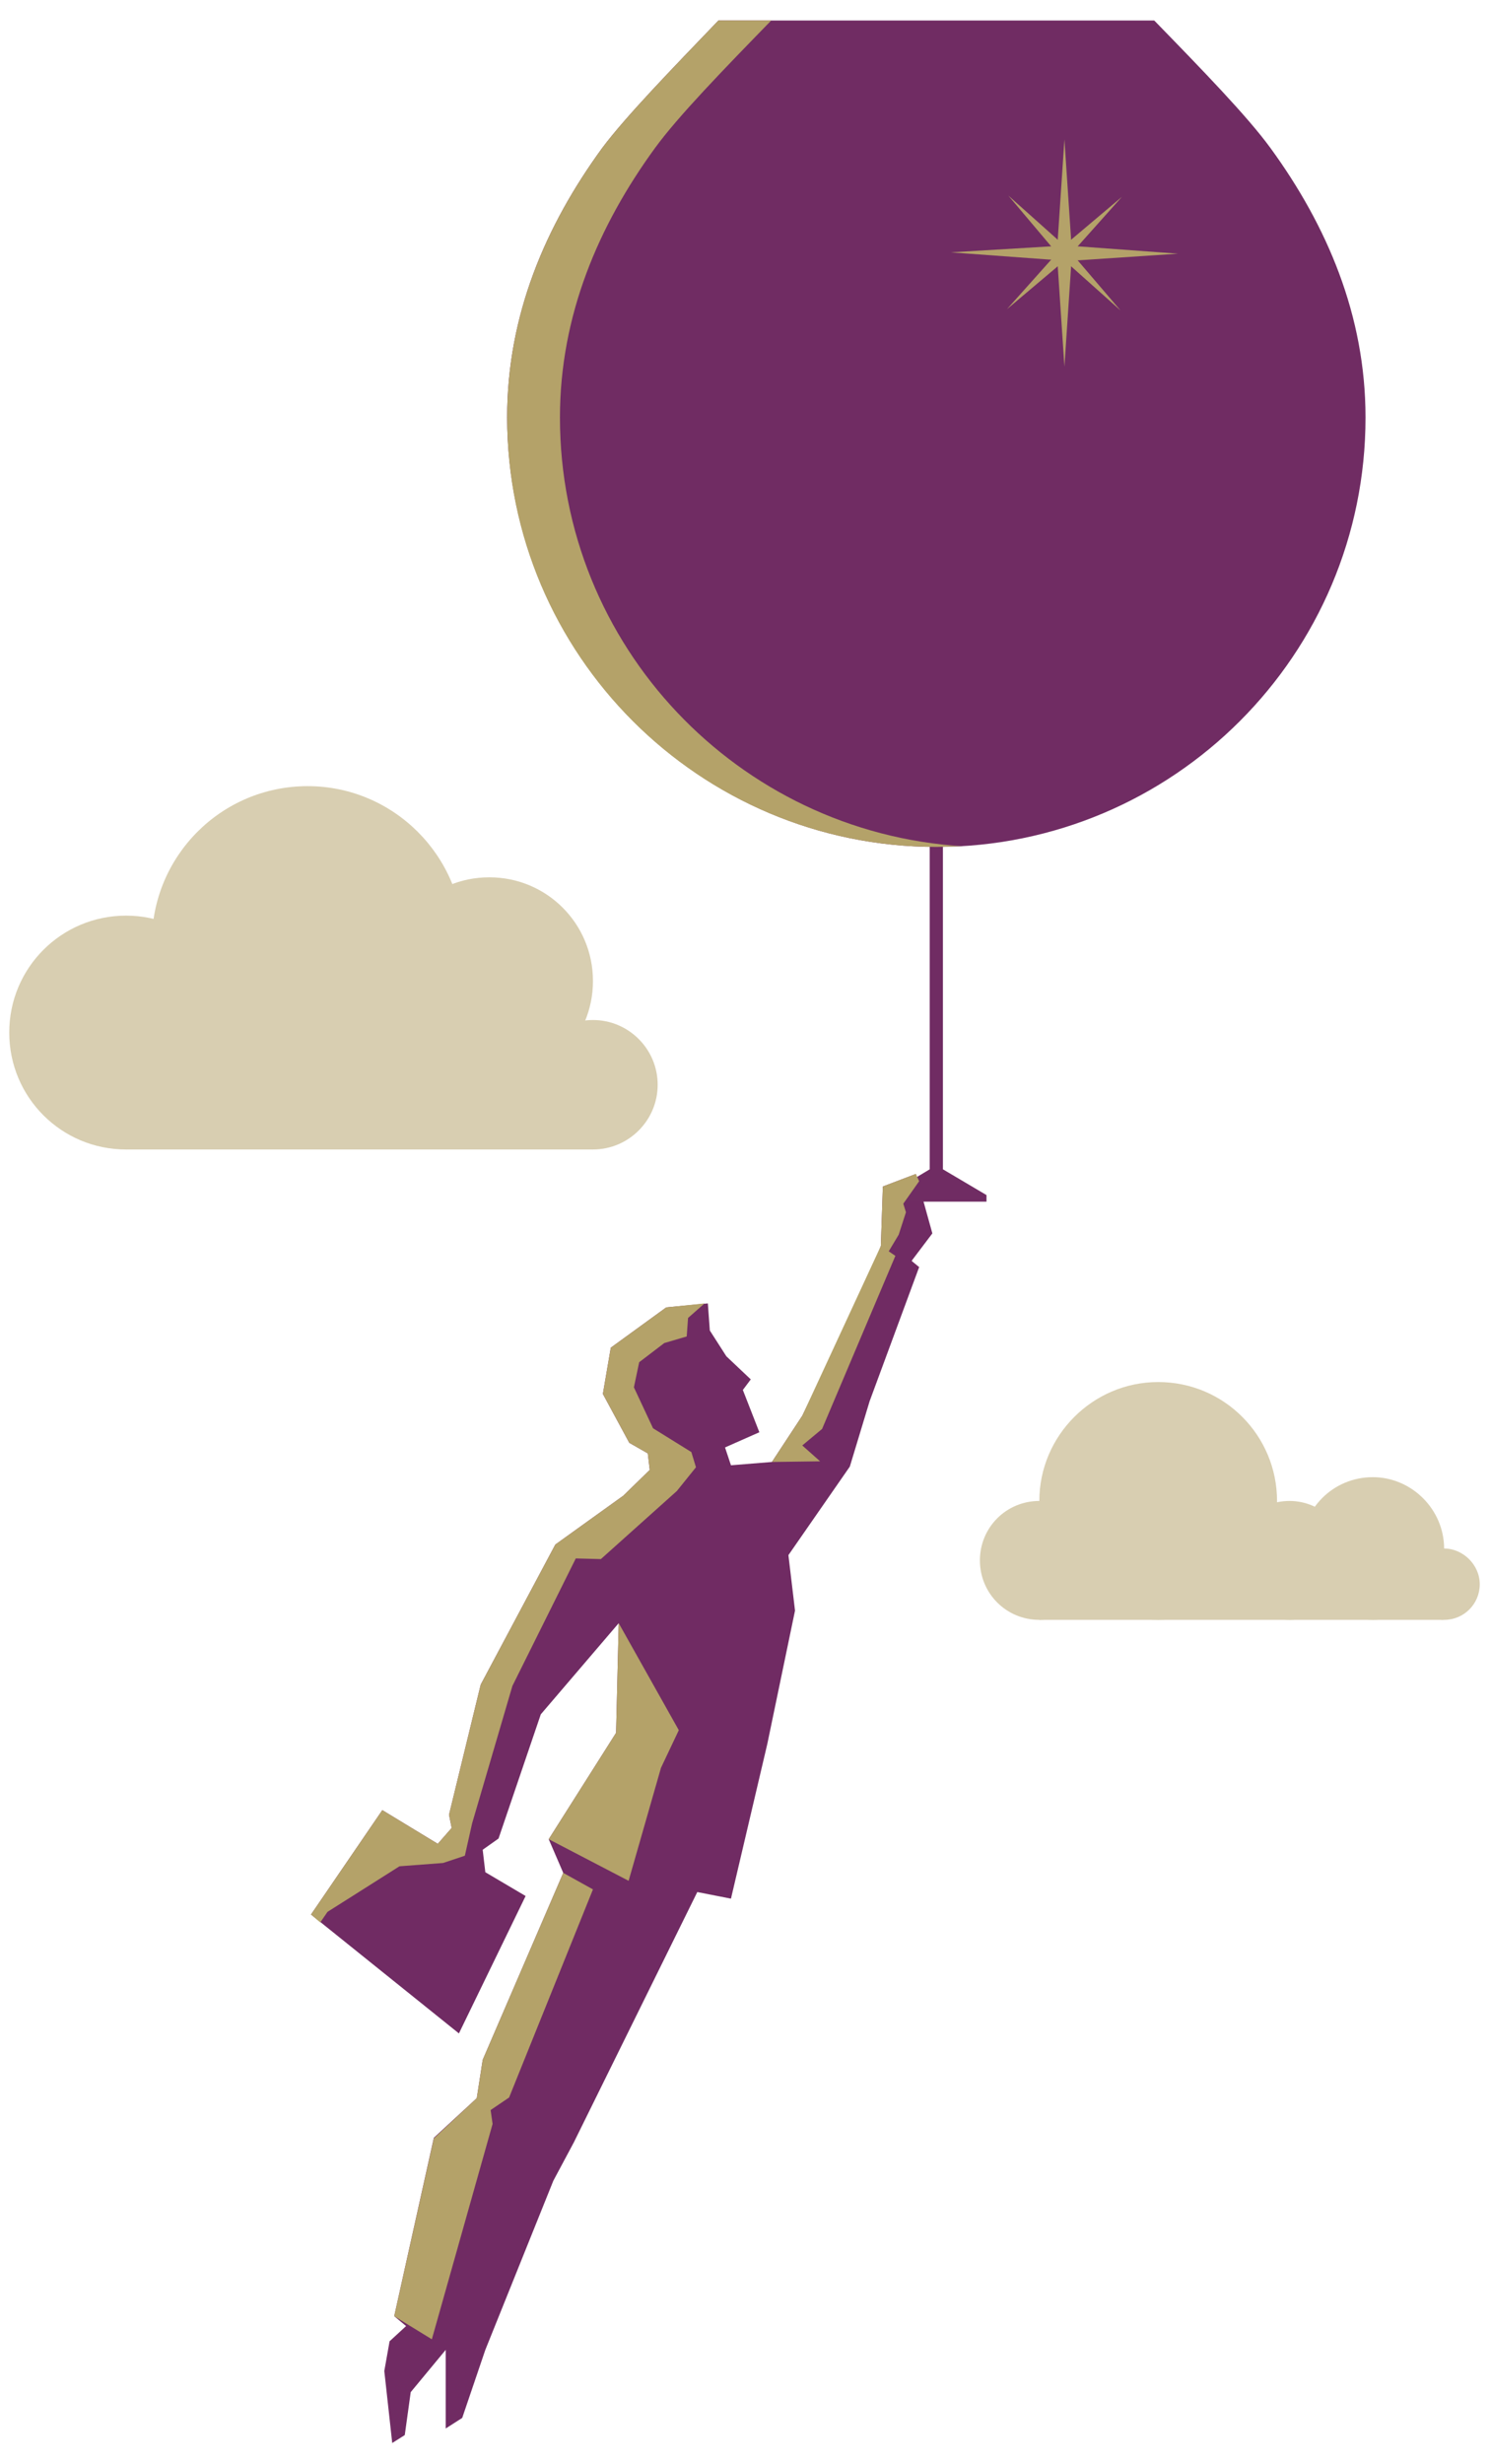
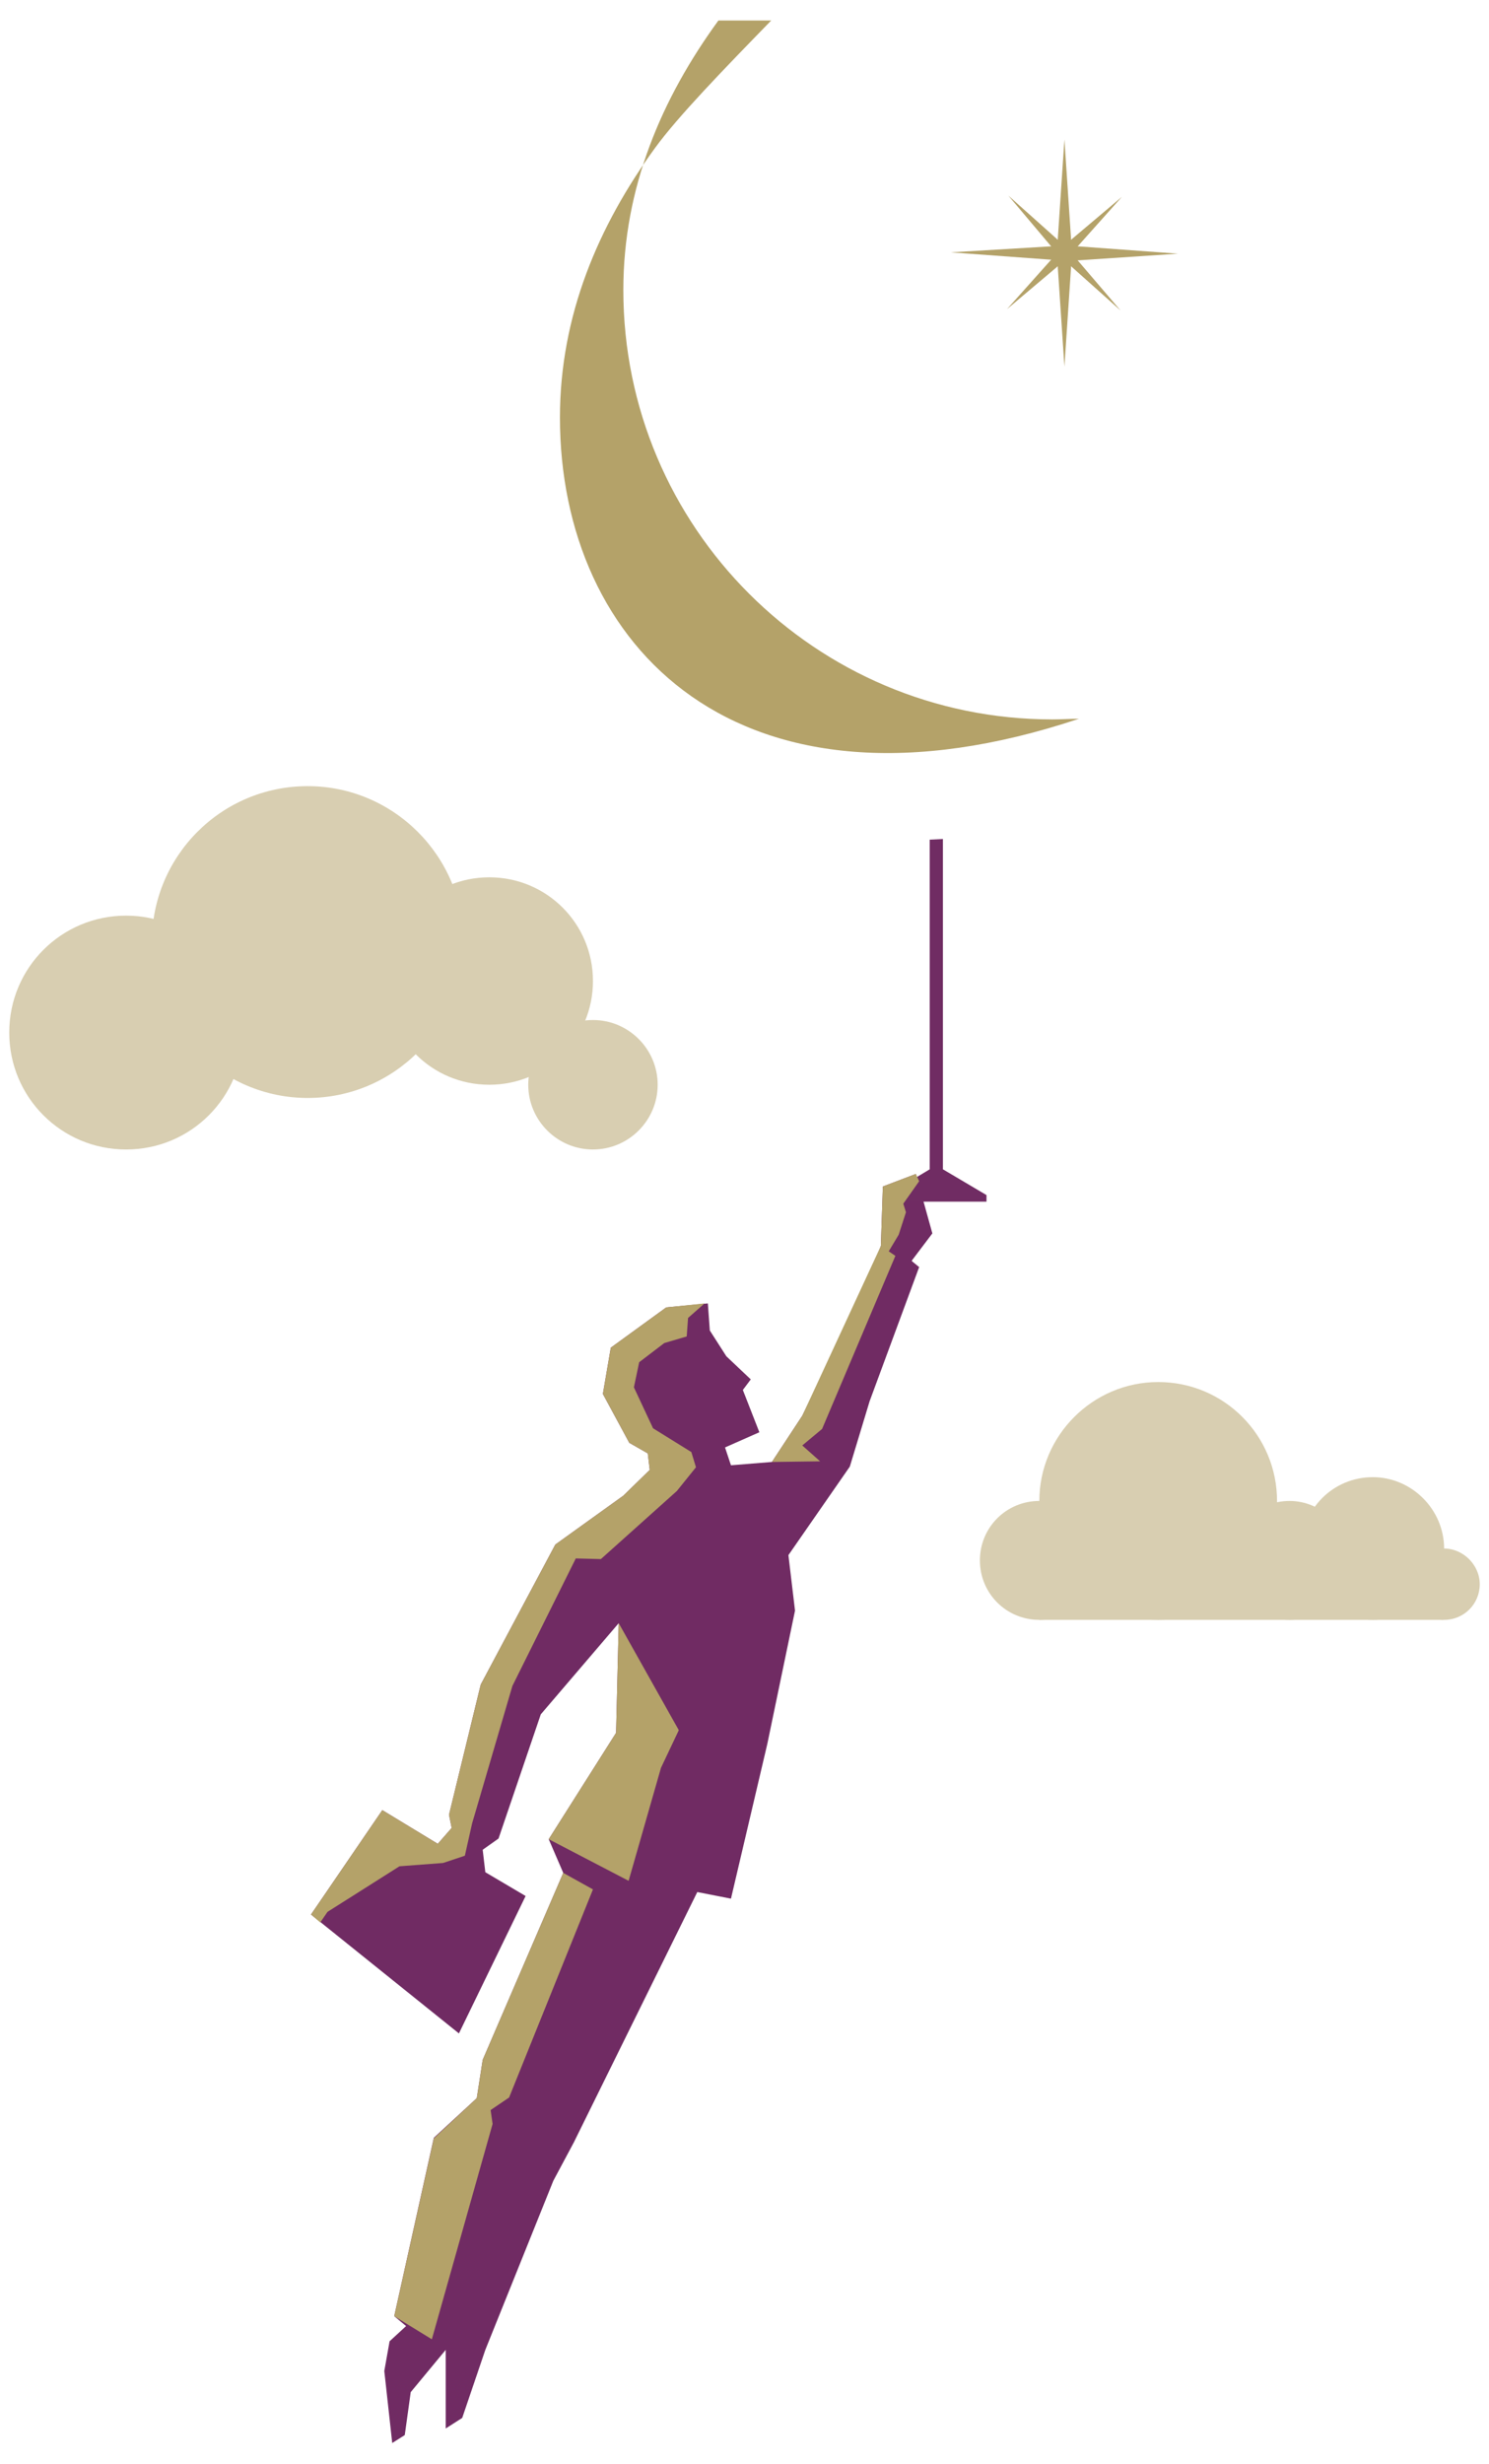
<svg xmlns="http://www.w3.org/2000/svg" version="1.1" id="Livello_1" x="0px" y="0px" viewBox="0 0 225.5 373" style="enable-background:new 0 0 225.5 373;" xml:space="preserve">
  <style type="text/css"> .st0{fill:#702B63;} .st1{fill:#702C63;} .st2{fill:#B4A269;} .st3{fill:#D8CEB1;} </style>
  <g>
    <polygon class="st0" points="133.7,179.6 133.4,188.6 131.2,194.3 121.5,214.3 116.9,221.3 110.7,221.8 109.8,219.1 115,216.8 112.5,210.4 113.7,208.8 110,205.3 107.5,201.4 107.2,197.3 100.9,197.9 92.5,204 91.3,211 95.3,218.4 98.1,220 98.4,222.5 94.4,226.4 84.1,233.8 72.8,255 68,274.7 68.4,276.7 66.3,279.1 57.9,274 47.1,289.8 69.5,307.8 79.6,287 73.5,283.4 73.1,280 75.5,278.3 81.9,259.5 93.7,245.7 93.3,262.3 83.1,278.4 85.3,283.5 73.1,311.8 72.2,317.6 65.7,323.6 59.7,350.6 61.5,352.1 59,354.4 58.2,358.9 59.4,369.8 61.3,368.6 62.2,362.1 67.5,355.7 67.5,367.6 70,366 73.5,355.7 83.8,330.1 86.9,324.3 105.6,286.4 110.7,287.4 116.2,264 120.4,243.8 119.4,235.4 128.7,222 131.7,212.1 139.2,191.8 138.1,190.9 138.1,190.8 141.2,186.7 138.7,177.7 " />
    <g>
-       <path class="st1" d="M141.8,128.2c35.9,0,65-29.1,65-65c0-15.4-5.8-29-14.4-40.8c-3.5-4.8-10.3-11.8-17.6-19.3h-66 c-7.2,7.5-14,14.5-17.6,19.3c-8.6,11.8-14.4,25.3-14.4,40.8C76.9,99.1,106,128.2,141.8,128.2" />
-     </g>
+       </g>
    <polygon class="st2" points="49.6,289.4 60.5,282.5 67.1,282 70.4,280.9 71.5,276 77.6,255.2 87.2,235.9 91,236 102.5,225.7 105.4,222.1 104.7,219.8 98.9,216.2 96,210 96.8,206.2 100.6,203.3 104,202.3 104.2,199.5 106.7,197.3 100.9,197.9 92.5,204 91.3,211 95.3,218.4 98.1,220 98.4,222.5 94.4,226.4 84.1,233.8 72.8,255 68,274.7 68.4,276.7 66.3,279.1 57.9,274 47.1,289.8 48.5,291 " />
    <polygon class="st2" points="93.7,245.7 102.8,261.9 100.1,267.6 95.2,284.7 83.1,278.4 93.3,262.3 " />
    <polygon class="st2" points="85.3,283.5 89.8,286 77.1,317.5 74.3,319.4 74.6,321.5 65.4,354.1 59.7,350.6 65.7,323.7 72.2,317.6 73.1,311.8 " />
    <polygon class="st2" points="116.9,221.3 124.2,221.2 121.5,218.8 124.5,216.3 135.6,190.1 133.4,188.6 121.5,214.3 " />
    <polygon class="st1" points="142.8,127 142.8,177 149.4,180.9 149.4,181.9 142.8,181.9 142.8,181.9 140.9,181.9 140.8,181.9 134.3,181.9 134.3,180.9 140.8,177 140.8,127.1 " />
    <polygon class="st2" points="138.7,177.7 133.7,179.6 133.4,188.6 134.3,189.9 136.1,186.9 137.2,183.5 136.8,182.2 139.2,178.8 " />
    <g>
-       <path class="st2" d="M84.8,63.2c0-15.4,5.8-29,14.4-40.8c3.5-4.8,10.3-11.8,17.6-19.3h-8c-7.2,7.5-14,14.5-17.6,19.3 c-8.6,11.8-14.4,25.3-14.4,40.8c0,35.9,29.1,65,65,65c1.3,0,2.7-0.1,4-0.1C111.8,126,84.8,97.8,84.8,63.2" />
+       <path class="st2" d="M84.8,63.2c0-15.4,5.8-29,14.4-40.8c3.5-4.8,10.3-11.8,17.6-19.3h-8c-8.6,11.8-14.4,25.3-14.4,40.8c0,35.9,29.1,65,65,65c1.3,0,2.7-0.1,4-0.1C111.8,126,84.8,97.8,84.8,63.2" />
      <path class="st2" d="M163.2,39.4c0.1,0,0.1,0,0.2,0l15-1l-15-1.1c-0.1,0-0.1,0-0.2,0l6.7-7.5l-7.7,6.5c0-0.1,0-0.1,0-0.2l-1-15 l-1,15c0,0.1,0,0.1,0,0.2l-7.5-6.7l6.5,7.7c-0.1,0-0.1,0-0.2,0l-15,0.9l15,1.1c0.1,0,0.1,0,0.2,0l-6.7,7.5l7.7-6.5 c0,0.1,0,0.1,0,0.2l1,15l1-15c0-0.1,0-0.1,0-0.2l7.5,6.7L163.2,39.4z" />
      <path class="st3" d="M70.2,142.6c0,13-10.6,23.6-23.6,23.6c-13,0-23.6-10.6-23.6-23.6c0-13,10.5-23.6,23.6-23.6 C59.6,119,70.2,129.6,70.2,142.6" />
      <path class="st3" d="M36.8,156.3c0,9.8-7.9,17.7-17.7,17.7c-9.8,0-17.7-7.9-17.7-17.7c0-9.8,7.9-17.7,17.7-17.7 C28.9,138.6,36.8,146.6,36.8,156.3" />
      <path class="st3" d="M89.8,148.5c0,8.7-7,15.7-15.7,15.7c-8.7,0-15.7-7-15.7-15.7c0-8.7,7-15.7,15.7-15.7 C82.8,132.8,89.8,139.8,89.8,148.5" />
      <path class="st3" d="M99.6,164.2c0,5.4-4.4,9.8-9.8,9.8c-5.4,0-9.8-4.4-9.8-9.8c0-5.4,4.4-9.8,9.8-9.8 C95.2,154.4,99.6,158.8,99.6,164.2" />
    </g>
-     <polygon class="st3" points="83.9,148.5 19.1,148.5 19.1,174 89.8,174 " />
    <g>
      <path class="st3" d="M193.4,227.2c0,9.9-8.1,18-18,18c-9.9,0-18-8.1-18-18c0-9.9,8.1-18,18-18 C185.4,209.2,193.4,217.3,193.4,227.2" />
      <path class="st3" d="M166.4,236.2c0,5-4,9-9,9c-5,0-9-4-9-9c0-5,4-9,9-9C162.4,227.2,166.4,231.3,166.4,236.2" />
      <path class="st3" d="M204.3,236.2c0,5-4,9-9,9c-5,0-9-4-9-9c0-5,4-9,9-9C200.2,227.2,204.3,231.3,204.3,236.2" />
      <path class="st3" d="M218.7,234.4c0,6-4.8,10.8-10.8,10.8c-6,0-10.8-4.8-10.8-10.8c0-6,4.8-10.8,10.8-10.8 C213.8,223.6,218.7,228.5,218.7,234.4" />
      <path class="st3" d="M224.1,239.8c0,3-2.4,5.4-5.4,5.4c-3,0-5.4-2.4-5.4-5.4c0-3,2.4-5.4,5.4-5.4 C221.6,234.4,224.1,236.9,224.1,239.8" />
    </g>
    <rect x="157.4" y="238" class="st3" width="61.2" height="7.2" />
  </g>
</svg>